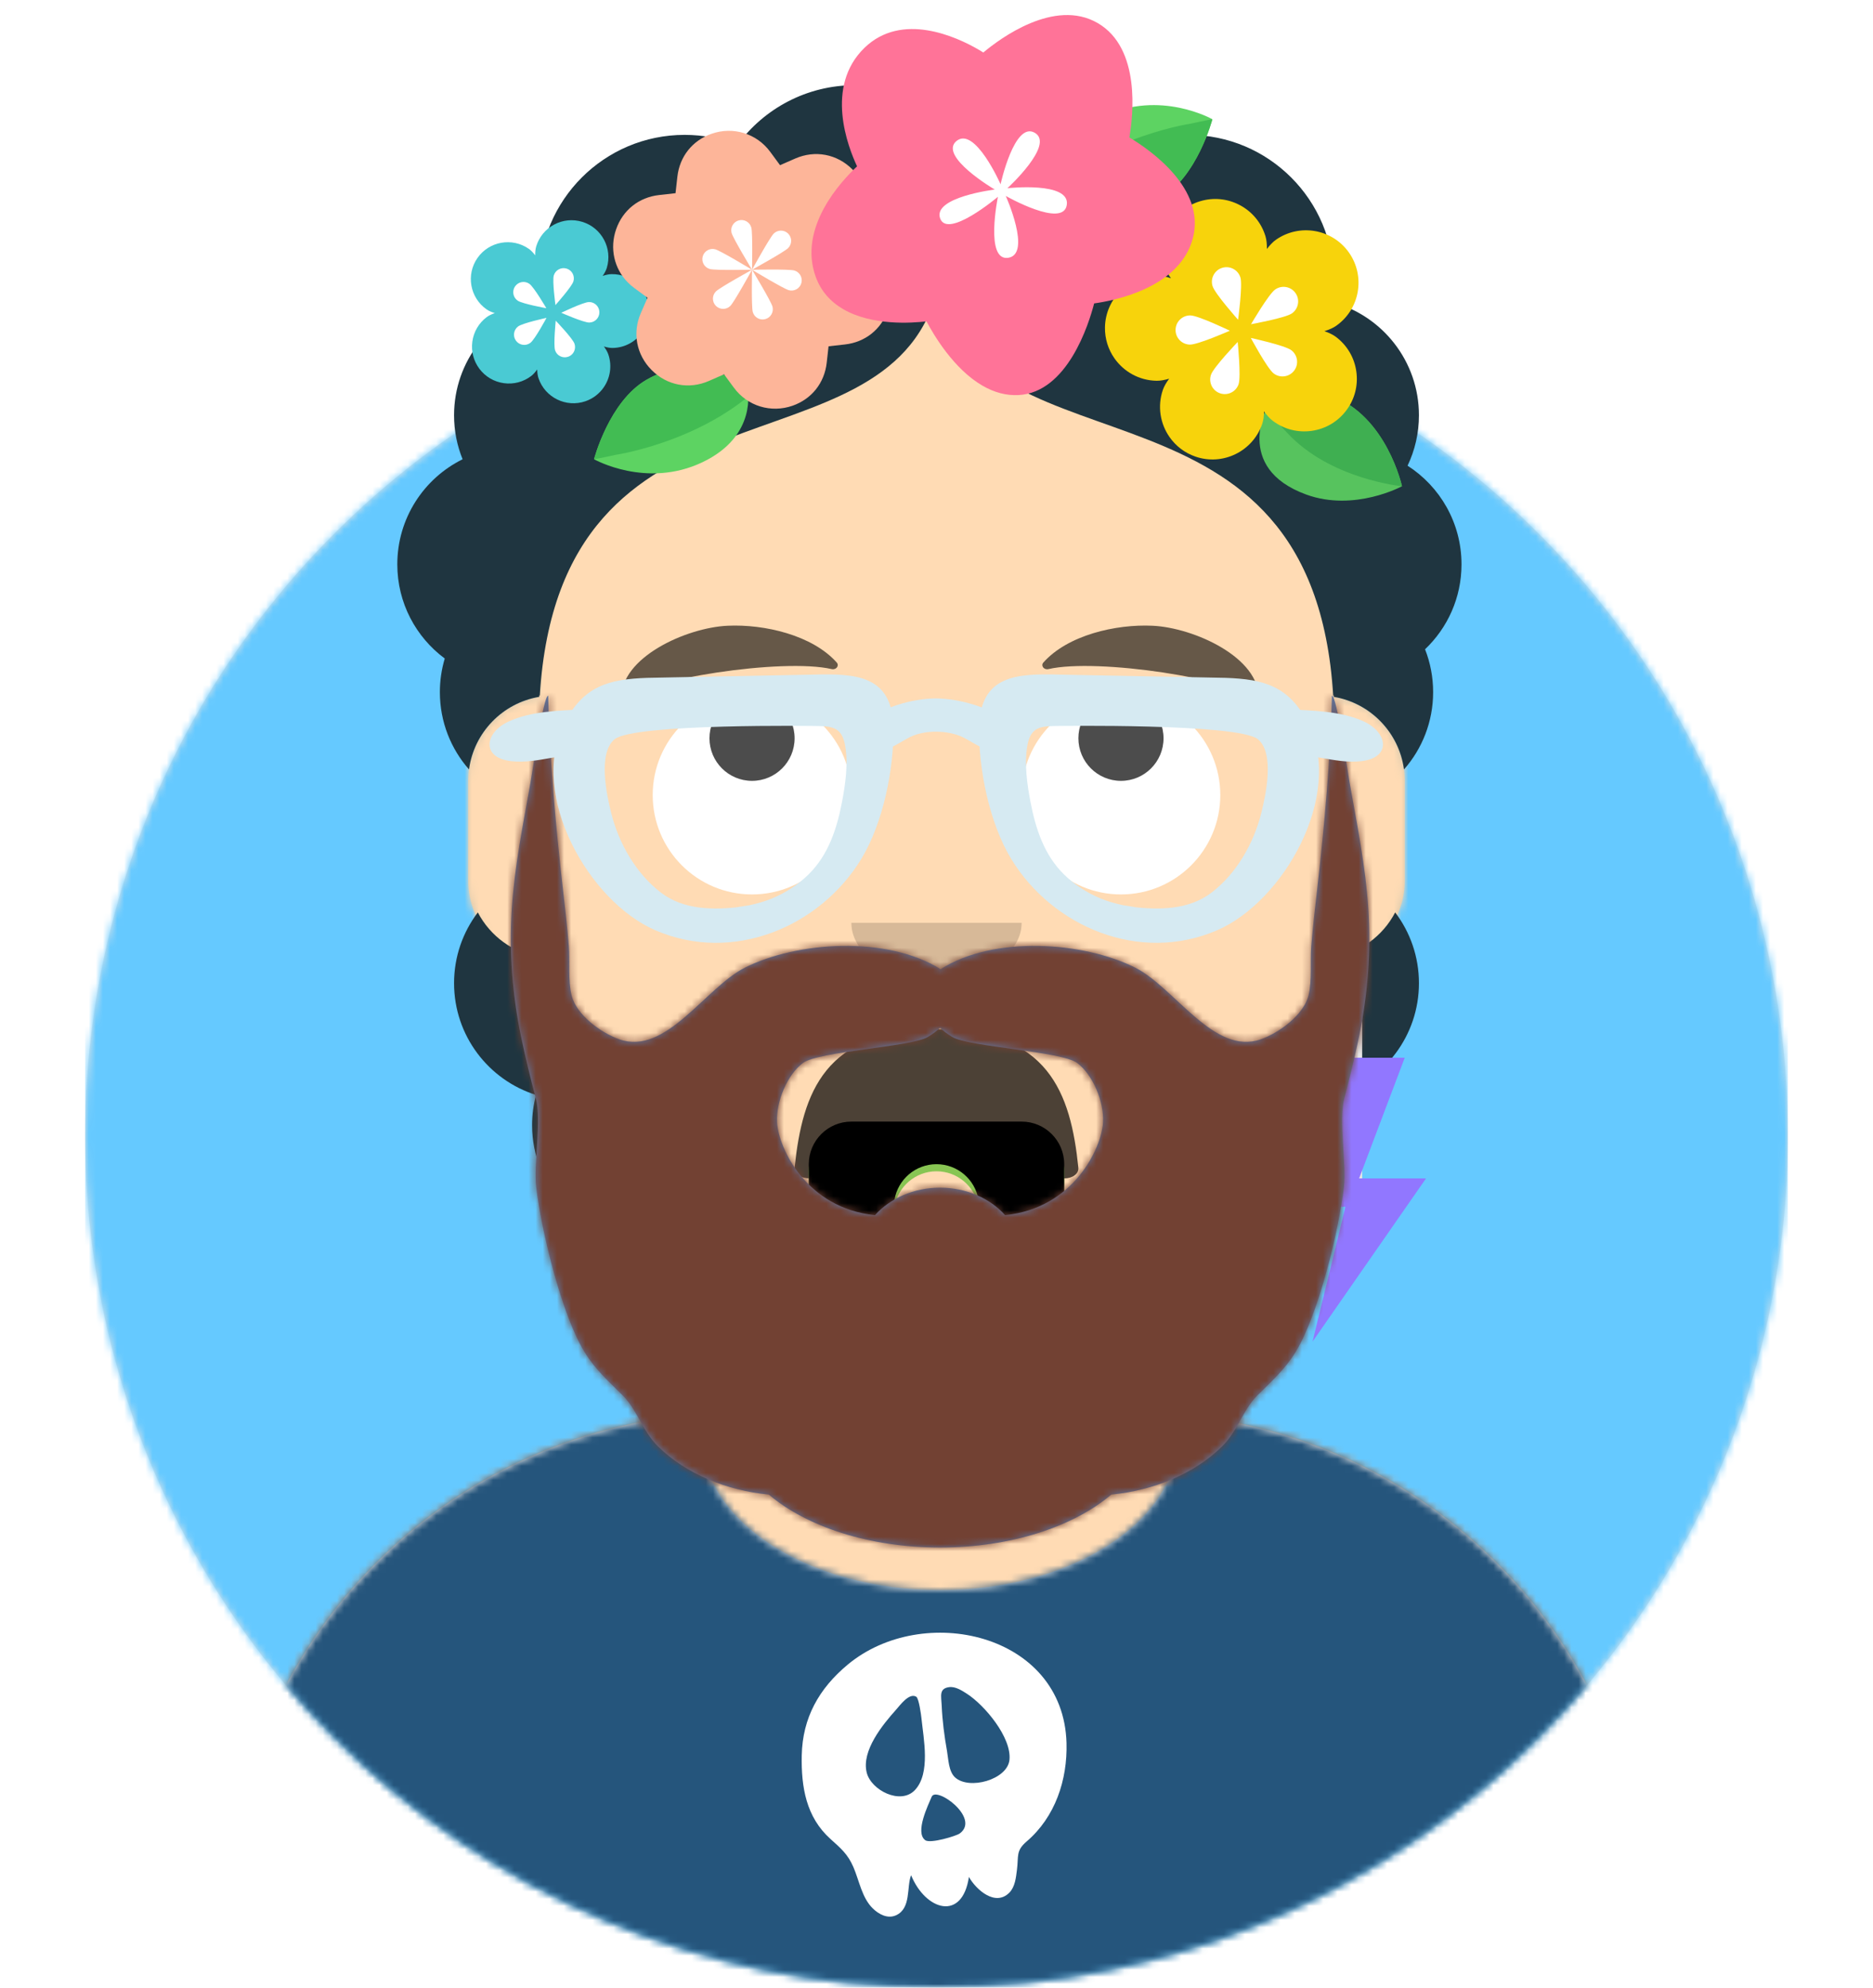
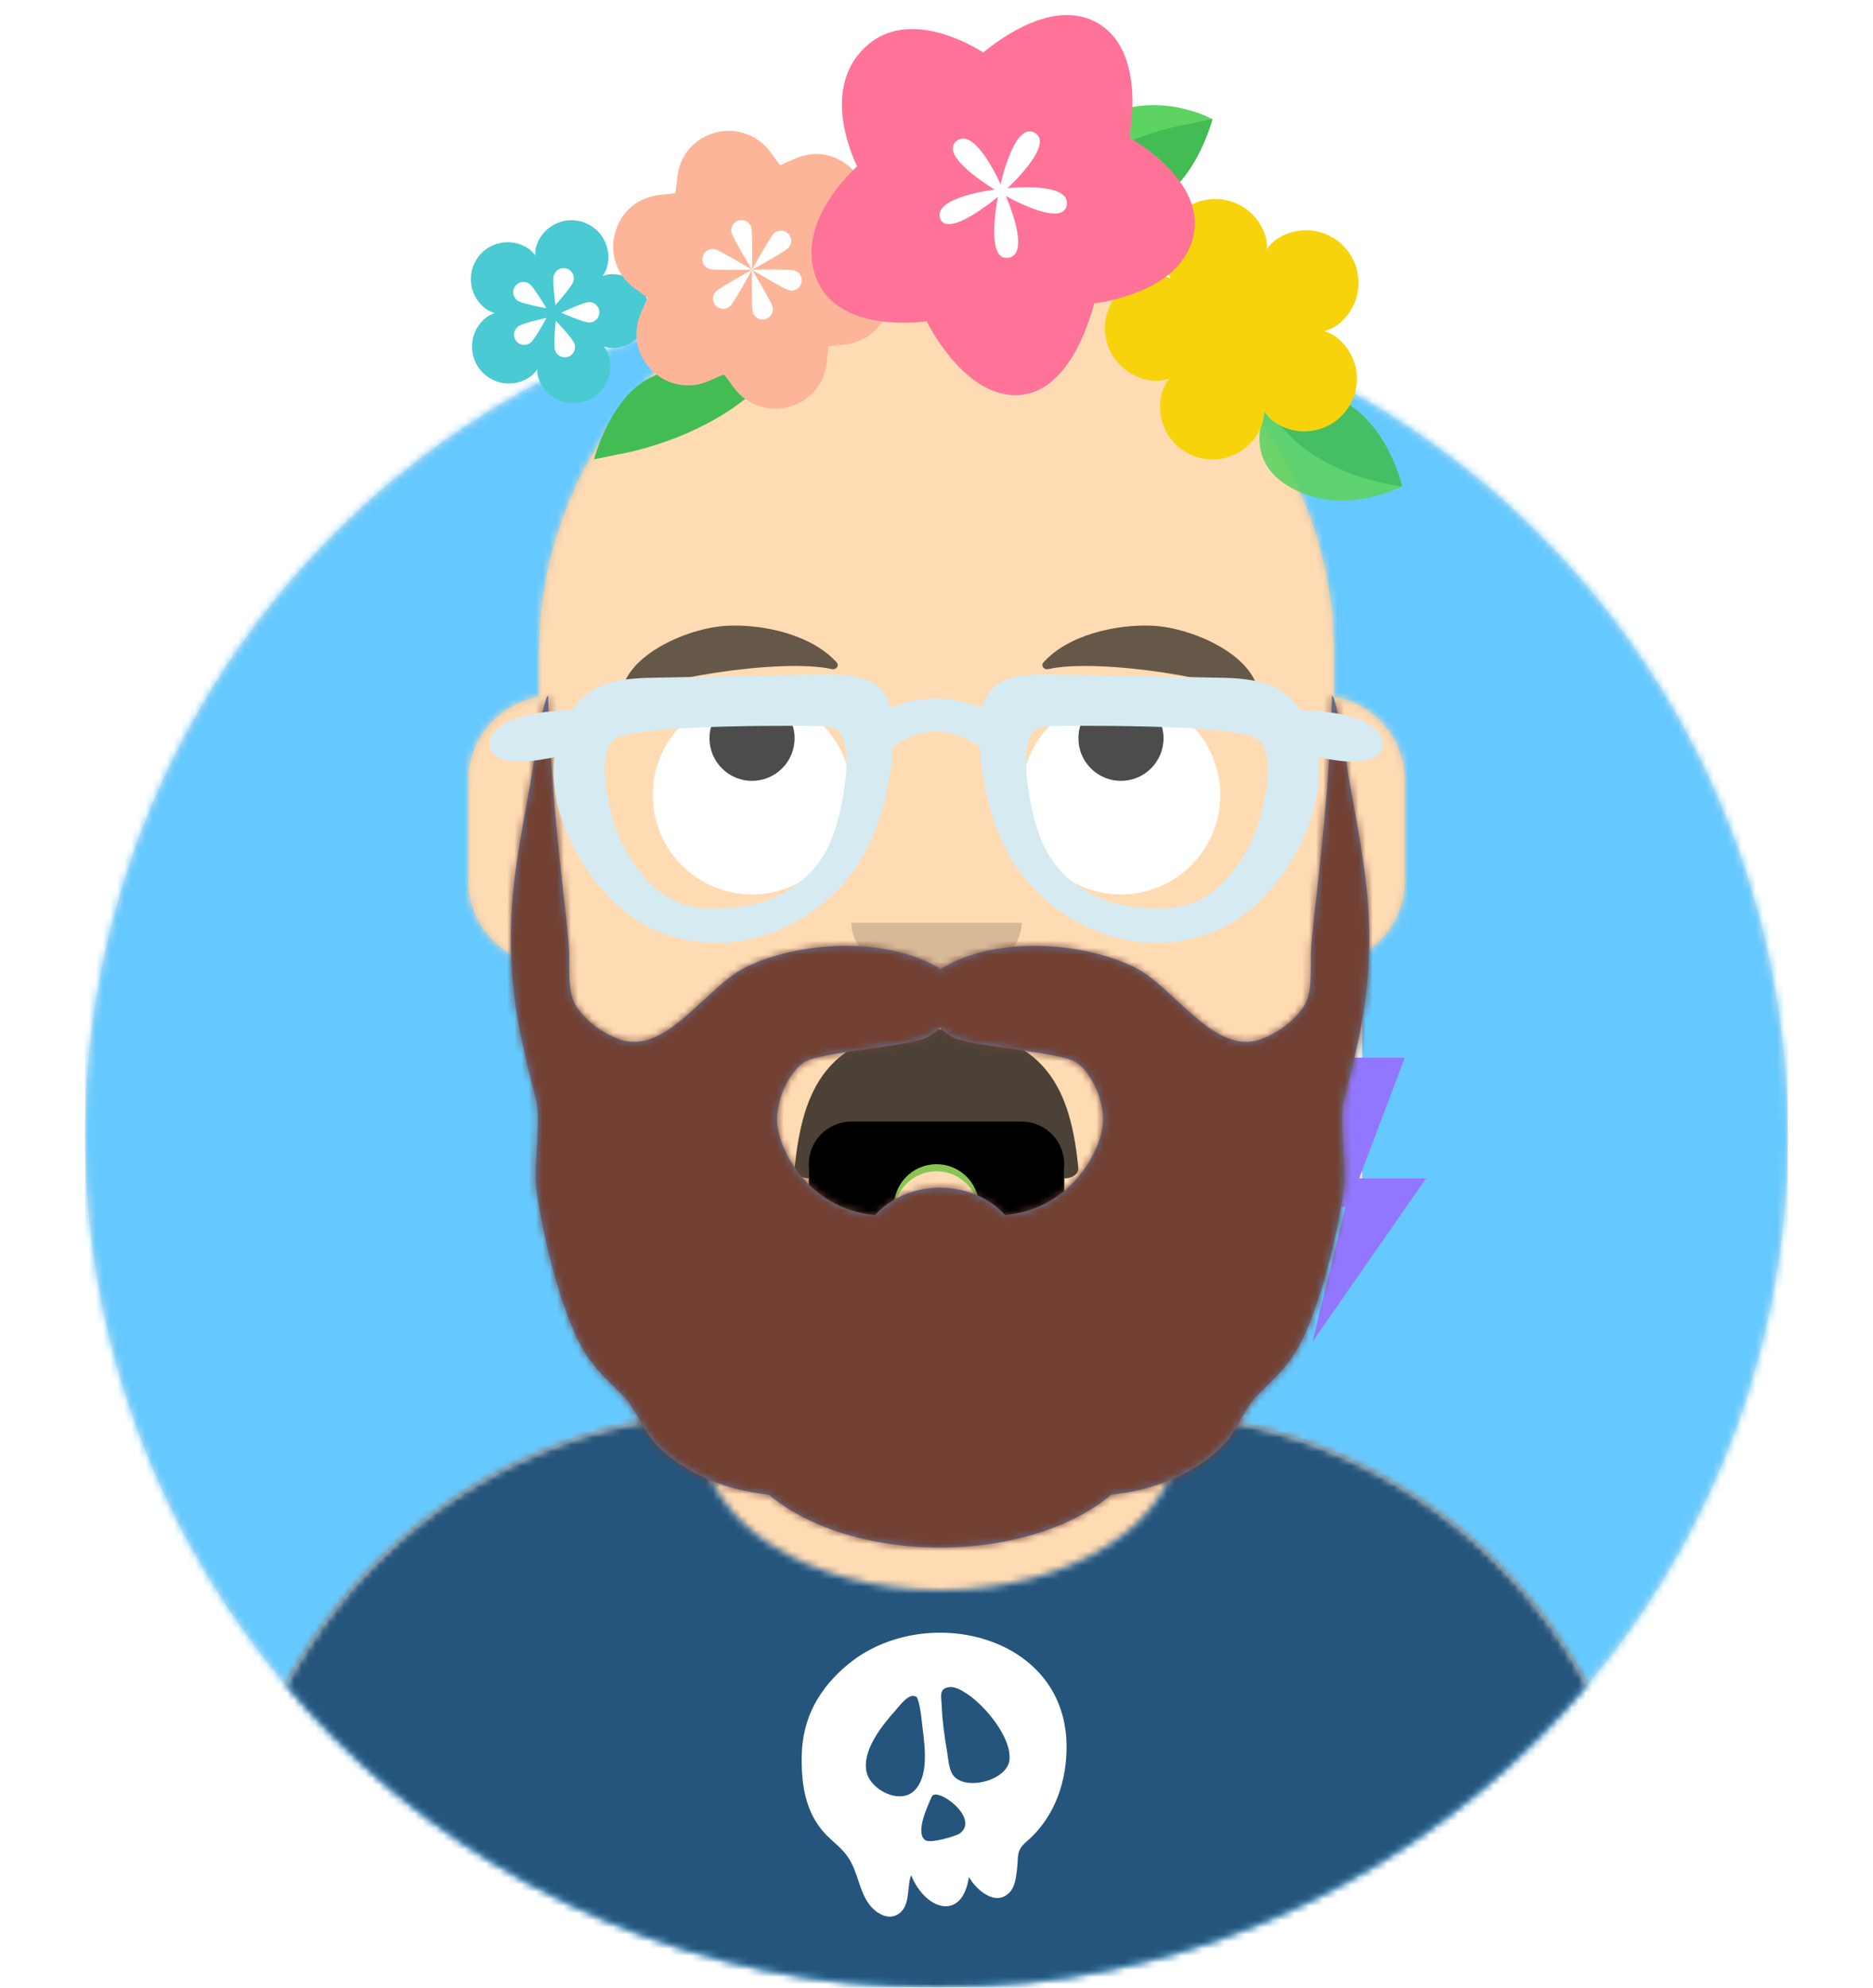
<svg xmlns="http://www.w3.org/2000/svg" xmlns:xlink="http://www.w3.org/1999/xlink" width="264px" height="280px" viewBox="0 0 264 280" version="1.1">
  <desc>Created with getavataaars.com</desc>
  <defs>
    <circle id="react-path-1" cx="120" cy="120" r="120" />
    <path d="M12,160 C12,226.274 65.726,280 132,280 C198.274,280 252,226.274 252,160 L264,160 L264,-1.42108547e-14 L-3.19744231e-14,-1.42108547e-14 L-3.19744231e-14,160 L12,160 Z" id="react-path-2" />
    <path d="M124,144.611 L124,163 L128,163 L128,163 C167.765,163 200,195.235 200,235 L200,244 L0,244 L0,235 C-4.86974701e-15,195.235 32.235,163 72,163 L72,163 L76,163 L76,144.611 C58.763,136.422 46.372,119.687 44.305,99.881 C38.48,99.058 34,94.052 34,88 L34,74 C34,68.054 38.325,63.118 44,62.166 L44,56 L44,56 C44,25.072 69.072,5.68137151e-15 100,0 L100,0 L100,0 C130.928,-5.68137151e-15 156,25.072 156,56 L156,62.166 C161.675,63.118 166,68.054 166,74 L166,88 C166,94.052 161.52,99.058 155.695,99.881 C153.628,119.687 141.237,136.422 124,144.611 Z" id="react-path-3" />
  </defs>
  <g id="Avataaar" stroke="none" stroke-width="1" fill="none" fill-rule="evenodd">
    <g transform="translate(-825, -1100)" id="Avataaar/Circle">
      <g transform="translate(825, 1100)">
        <g id="Circle" stroke-width="1" fill-rule="evenodd" transform="translate(12, 40)">
          <mask id="react-mask-4" fill="white">
            <use xlink:href="#react-path-1" />
          </mask>
          <use id="Circle-Background" fill="#E6E6E6" xlink:href="#react-path-1" />
          <g id="Color/Palette/Blue-01" mask="url(#react-mask-4)" fill="#65C9FF">
            <rect id="🖍Color" x="0" y="0" width="240" height="240" />
          </g>
        </g>
        <mask id="react-mask-5" fill="white">
          <use xlink:href="#react-path-2" />
        </mask>
        <g id="Mask" />
        <g id="Avataaar" stroke-width="1" fill-rule="evenodd" mask="url(#react-mask-5)">
          <g id="Body" transform="translate(32, 36)">
            <mask id="react-mask-6" fill="white">
              <use xlink:href="#react-path-3" />
            </mask>
            <use fill="#D0C6AC" xlink:href="#react-path-3" />
            <g id="Skin/👶🏽-03-Brown" mask="url(#react-mask-6)" fill="#FFDBB4">
              <g transform="translate(0, 0)" id="Color">
                <rect x="0" y="0" width="264" height="280" />
              </g>
            </g>
            <path d="M156,79 L156,102 C156,132.928 130.928,158 100,158 C69.072,158 44,132.928 44,102 L44,79 L44,94 C44,124.928 69.072,150 100,150 C130.928,150 156,124.928 156,94 L156,79 Z" id="Neck-Shadow" fill-opacity="0.1" fill="#000000" mask="url(#react-mask-6)" />
          </g>
          <g id="Clothing/Graphic-Shirt" transform="translate(0, 170)">
            <defs>
              <path d="M165.624,29.268 C202.76,32.137 232,63.18 232,101.052 L232,110 L32,110 L32,101.052 C32,62.835 61.775,31.572 99.393,29.197 C99.134,30.274 99,31.377 99,32.5 C99,44.374 113.998,54 132.5,54 C151.002,54 166,44.374 166,32.5 C166,31.402 165.872,30.322 165.624,29.268 Z" id="react-path-125" />
            </defs>
            <mask id="react-mask-126" fill="white">
              <use xlink:href="#react-path-125" />
            </mask>
            <use id="Clothes" fill="#E6E6E6" fill-rule="evenodd" xlink:href="#react-path-125" />
            <g id="Color/Palette/Gray-01" mask="url(#react-mask-126)" fill-rule="evenodd" fill="#25557C">
              <rect id="🖍Color" x="0" y="0" width="264" height="110" />
            </g>
            <g id="Clothing/Graphic/Skull" mask="url(#react-mask-126)" fill-rule="evenodd" fill="#FFFFFF">
              <g transform="translate(77, 58)" id="Fill-49">
                <path d="M65.282,19.929 C64.984,22.706 59.589,24.203 57.61,22.377 C56.698,21.535 56.683,19.803 56.482,18.675 C56.101,16.542 55.826,14.417 55.731,12.252 C55.673,10.927 55.325,9.867 56.775,9.67 C57.658,9.551 58.568,10.138 59.29,10.603 C61.737,12.176 65.62,16.741 65.282,19.929 M52.881,14.076 C53.166,16.901 54.201,21.815 51.946,24.181 C49.93,26.296 45.786,24.199 45.163,21.708 C44.39,18.619 47.438,14.927 49.308,12.839 C49.882,12.197 51.152,10.426 52.144,11.019 C52.526,11.246 52.837,13.63 52.881,14.076 M54.321,25.106 C54.968,23.583 61.234,28.125 58.274,30.285 C57.792,30.638 54.115,31.751 53.41,31.227 C51.925,30.124 53.841,26.263 54.321,25.106 M73.325,17.527 C72.882,2.051 53.065,-2.313 42.476,6.504 C38.427,9.876 36.113,14.004 36.007,19.283 C35.917,23.754 36.626,27.972 40.041,31.047 C41.522,32.38 42.5,33.196 43.286,35.017 C44.11,36.923 44.485,39.352 46.028,40.85 C46.879,41.675 48.118,42.342 49.294,41.809 C51.456,40.83 50.764,37.832 51.419,36.161 C53.456,41.129 58.63,42.714 59.569,36.41 C60.6,38.229 63.295,40.61 65.268,38.62 C66.081,37.8 66.203,36.471 66.341,35.393 C66.586,33.481 66.16,32.729 67.696,31.418 C71.735,27.968 73.469,22.746 73.325,17.527" />
              </g>
            </g>
          </g>
          <g id="Face" transform="translate(76, 82)" fill="#000000">
            <g id="Mouth/Vomit" transform="translate(2, 52)">
              <defs>
                <path d="M34.008,12.602 C35.128,23.093 38.235,31.994 53.996,32 C69.758,32.006 72.917,23.042 73.994,12.505 C74.081,11.657 73.174,11 72.037,11 C65.351,11 62.67,12.495 53.989,12.5 C45.309,12.505 40.757,11 36.092,11 C34.949,11 33.896,11.552 34.008,12.602 Z" id="react-path-127" />
                <path d="M59.917,36 L60,36 C60,39.314 62.686,42 66,42 C69.314,42 72,39.314 72,36 L72,35 L72,31 C72,27.686 69.314,25 66,25 L66,25 L42,25 L42,25 C38.686,25 36,27.686 36,31 L36,31 L36,35 L36,38 C36,41.314 38.686,44 42,44 C45.314,44 48,41.314 48,38 L48,36 L48.083,36 C48.559,33.162 51.027,31 54,31 C56.973,31 59.441,33.162 59.917,36 Z" id="react-path-128" />
                <filter x="-1.4%" y="-2.6%" width="102.8%" height="105.3%" filterUnits="objectBoundingBox" id="react-filter-130">
                  <feOffset dx="0" dy="-1" in="SourceAlpha" result="shadowOffsetInner1" />
                  <feComposite in="shadowOffsetInner1" in2="SourceAlpha" operator="arithmetic" k2="-1" k3="1" result="shadowInnerInner1" />
                  <feColorMatrix values="0 0 0 0 0   0 0 0 0 0   0 0 0 0 0  0 0 0 0.1 0" type="matrix" in="shadowInnerInner1" />
                </filter>
              </defs>
              <mask id="react-mask-129" fill="white">
                <use xlink:href="#react-path-127" transform="translate(54, 21.5) scale(1, -1) translate(-54, -21.5) " />
              </mask>
              <use id="Mouth" fill-opacity="0.7" fill="#000000" fill-rule="evenodd" transform="translate(54, 21.5) scale(1, -1) translate(-54, -21.5) " xlink:href="#react-path-127" />
              <rect id="Teeth" fill="#FFFFFF" fill-rule="evenodd" mask="url(#react-mask-129)" x="39" y="0" width="31" height="16" rx="5" />
              <g id="Vomit-Stuff">
                <use fill="#88C553" fill-rule="evenodd" xlink:href="#react-path-128" />
                <use fill="black" fill-opacity="1" filter="url(#react-filter-130)" xlink:href="#react-path-128" />
              </g>
            </g>
            <g id="Nose/Default" transform="translate(28, 40)" fill-opacity="0.16">
              <path d="M16,8 C16,12.418 21.373,16 28,16 L28,16 C34.627,16 40,12.418 40,8" id="Nose" />
            </g>
            <g id="Eyes/Eye-Roll-🙄" transform="translate(0, 8)">
              <circle id="Eyeball" fill="#FFFFFF" cx="30" cy="22" r="14" />
              <circle id="The-white-stuff" fill="#FFFFFF" cx="82" cy="22" r="14" />
              <circle id="Eye" fill-opacity="0.7" fill="#000000" cx="30" cy="14" r="6" />
              <circle id="Eye" fill-opacity="0.7" fill="#000000" cx="82" cy="14" r="6" />
            </g>
            <g id="Eyebrow/Natural/Default-Natural" fill-opacity="0.6">
              <path d="M26.039,6.21 C20.278,6.983 11.293,12.005 12.044,17.818 C12.069,18.008 12.357,18.067 12.481,17.908 C14.967,14.72 34.193,10.037 41.194,11.015 C41.835,11.104 42.258,10.443 41.821,10.03 C38.077,6.495 31.2,5.512 26.039,6.21" id="Eyebrow" transform="translate(27, 12) rotate(5) translate(-27, -12) " />
              <path d="M85.039,6.21 C79.278,6.983 70.293,12.005 71.044,17.818 C71.069,18.008 71.357,18.067 71.481,17.908 C73.967,14.72 93.193,10.037 100.194,11.015 C100.835,11.104 101.258,10.443 100.821,10.03 C97.077,6.495 90.2,5.512 85.039,6.21" id="Eyebrow" transform="translate(86, 12) scale(-1, 1) rotate(5) translate(-86, -12) " />
            </g>
          </g>
          <g id="Top" stroke-width="1" fill-rule="evenodd">
            <defs>
              <rect id="react-path-140" x="0" y="0" width="264" height="280" />
              <filter x="-3.8%" y="-6.7%" width="107.7%" height="126.7%" filterUnits="objectBoundingBox" id="react-filter-135">
                <feOffset dx="0" dy="2" in="SourceAlpha" result="shadowOffsetOuter1" />
                <feColorMatrix values="0 0 0 0 0   0 0 0 0 0   0 0 0 0 0  0 0 0 0.2 0" type="matrix" in="shadowOffsetOuter1" result="shadowMatrixOuter1" />
                <feMerge>
                  <feMergeNode in="shadowMatrixOuter1" />
                  <feMergeNode in="SourceGraphic" />
                </feMerge>
              </filter>
              <filter x="-6.7%" y="-3.4%" width="113.3%" height="113.8%" filterUnits="objectBoundingBox" id="react-filter-136">
                <feOffset dx="0" dy="2" in="SourceAlpha" result="shadowOffsetOuter1" />
                <feColorMatrix values="0 0 0 0 0   0 0 0 0 0   0 0 0 0 0  0 0 0 0.2 0" type="matrix" in="shadowOffsetOuter1" result="shadowMatrixOuter1" />
                <feMerge>
                  <feMergeNode in="shadowMatrixOuter1" />
                  <feMergeNode in="SourceGraphic" />
                </feMerge>
              </filter>
              <filter x="-6.7%" y="-3.4%" width="113.3%" height="113.8%" filterUnits="objectBoundingBox" id="react-filter-137">
                <feOffset dx="0" dy="2" in="SourceAlpha" result="shadowOffsetOuter1" />
                <feColorMatrix values="0 0 0 0 0   0 0 0 0 0   0 0 0 0 0  0 0 0 0.2 0" type="matrix" in="shadowOffsetOuter1" result="shadowMatrixOuter1" />
                <feMerge>
                  <feMergeNode in="shadowMatrixOuter1" />
                  <feMergeNode in="SourceGraphic" />
                </feMerge>
              </filter>
              <filter x="-3.8%" y="-3.8%" width="107.7%" height="115.4%" filterUnits="objectBoundingBox" id="react-filter-131">
                <feOffset dx="0" dy="2" in="SourceAlpha" result="shadowOffsetOuter1" />
                <feColorMatrix values="0 0 0 0 0   0 0 0 0 0   0 0 0 0 0  0 0 0 0.2 0" type="matrix" in="shadowOffsetOuter1" result="shadowMatrixOuter1" />
                <feMerge>
                  <feMergeNode in="shadowMatrixOuter1" />
                  <feMergeNode in="SourceGraphic" />
                </feMerge>
              </filter>
              <filter x="-2.5%" y="-2.5%" width="105.0%" height="110.0%" filterUnits="objectBoundingBox" id="react-filter-132">
                <feOffset dx="0" dy="2" in="SourceAlpha" result="shadowOffsetOuter1" />
                <feColorMatrix values="0 0 0 0 0   0 0 0 0 0   0 0 0 0 0  0 0 0 0.2 0" type="matrix" in="shadowOffsetOuter1" result="shadowMatrixOuter1" />
                <feMerge>
                  <feMergeNode in="shadowMatrixOuter1" />
                  <feMergeNode in="SourceGraphic" />
                </feMerge>
              </filter>
              <filter x="-2.7%" y="-2.7%" width="105.4%" height="110.8%" filterUnits="objectBoundingBox" id="react-filter-133">
                <feOffset dx="0" dy="2" in="SourceAlpha" result="shadowOffsetOuter1" />
                <feColorMatrix values="0 0 0 0 0   0 0 0 0 0   0 0 0 0 0  0 0 0 0.2 0" type="matrix" in="shadowOffsetOuter1" result="shadowMatrixOuter1" />
                <feMerge>
                  <feMergeNode in="shadowMatrixOuter1" />
                  <feMergeNode in="SourceGraphic" />
                </feMerge>
              </filter>
              <filter x="-1.8%" y="-1.9%" width="103.6%" height="107.4%" filterUnits="objectBoundingBox" id="react-filter-134">
                <feOffset dx="0" dy="2" in="SourceAlpha" result="shadowOffsetOuter1" />
                <feColorMatrix values="0 0 0 0 0   0 0 0 0 0   0 0 0 0 0  0 0 0 0.2 0" type="matrix" in="shadowOffsetOuter1" result="shadowMatrixOuter1" />
                <feMerge>
                  <feMergeNode in="shadowMatrixOuter1" />
                  <feMergeNode in="SourceGraphic" />
                </feMerge>
              </filter>
              <path d="M65.18,77.737 C67.363,76.105 80.407,75.479 82.758,74.089 C83.492,73.655 84.061,73.216 84.5,72.78 C84.939,73.216 85.509,73.655 86.242,74.089 C88.593,75.479 101.637,76.105 103.82,77.737 C106.03,79.391 107.644,83.185 107.467,86.151 C107.255,89.71 103.361,98.203 93.672,99.181 C91.558,96.828 88.237,95.31 84.5,95.31 C80.763,95.31 77.442,96.828 75.328,99.181 C65.639,98.203 61.745,89.71 61.533,86.151 C61.357,83.185 62.97,79.391 65.18,77.737 M103.142,94.906 C103.143,94.906 103.145,94.905 103.146,94.905 C103.144,94.905 103.143,94.906 103.142,94.906 M65.845,94.901 C65.849,94.903 65.857,94.906 65.862,94.908 C65.857,94.906 65.851,94.903 65.845,94.901 M144.863,55.985 C144.474,50.03 143.278,44.152 142.234,38.286 C141.953,36.707 140.424,26 139.735,26 C139.502,35.109 138.702,44.08 137.67,53.139 C137.361,55.848 137.038,58.556 136.825,61.274 C136.654,63.47 136.96,66.122 136.428,68.246 C135.749,70.952 132.348,73.478 129.703,74.411 C123.103,76.737 117.598,67.108 111.961,64.291 C104.643,60.635 92.064,59.764 84.582,64.53 C76.936,59.764 64.357,60.635 57.039,64.291 C51.402,67.108 45.897,76.737 39.297,74.411 C36.652,73.478 33.25,70.952 32.572,68.246 C32.04,66.122 32.346,63.47 32.175,61.274 C31.962,58.556 31.639,55.848 31.33,53.139 C30.298,44.08 29.497,35.109 29.265,26 C28.576,26 27.047,36.707 26.766,38.286 C25.722,44.152 24.526,50.03 24.138,55.985 C23.739,62.105 24.215,68.167 25.47,74.163 C26.069,77.028 26.769,79.876 27.519,82.704 C28.353,85.847 27.199,91.966 27.572,95.192 C28.279,101.296 31.154,113.2 34.383,118.451 C35.944,120.989 37.773,122.574 39.816,124.619 C41.783,126.588 42.604,129.64 44.726,131.737 C48.682,135.645 54.446,137.971 60.366,138.543 C65.677,143.05 74.506,146 84.5,146 C94.495,146 103.323,143.05 108.635,138.543 C114.554,137.971 120.318,135.645 124.274,131.737 C126.396,129.64 127.217,126.588 129.184,124.619 C131.226,122.574 133.056,120.989 134.617,118.451 C137.846,113.2 140.721,101.296 141.428,95.192 C141.801,91.966 140.647,85.847 141.481,82.704 C142.232,79.876 142.931,77.028 143.531,74.163 C144.785,68.167 145.261,62.105 144.863,55.985 Z" id="react-path-139" />
            </defs>
            <mask id="react-mask-138" fill="white">
              <use xlink:href="#react-path-140" />
            </mask>
            <g id="Mask" />
            <g id="Top/Long-Hair/Frida" mask="url(#react-mask-138)">
              <g transform="translate(-1, 0)">
                <g id="Cabello" stroke-width="1" fill-rule="evenodd" transform="translate(57, 12)">
-                   <path d="M132,85.937 L132,86.166 C137.155,87.031 141.196,91.183 141.893,96.393 C144.45,93.487 146,89.675 146,85.5 C146,83.37 145.596,81.334 144.862,79.465 C148.027,76.459 150,72.21 150,67.5 C150,61.664 146.97,56.536 142.398,53.602 C143.425,51.451 144,49.043 144,46.5 C144,38.865 138.815,32.442 131.773,30.559 C131.923,29.561 132,28.539 132,27.5 C132,16.178 122.822,7 111.5,7 C108.871,7 106.357,7.495 104.047,8.397 C100.317,3.306 94.295,0 87.5,0 C83.238,0 79.279,1.301 76,3.527 C72.721,1.301 68.762,0 64.5,0 C57.705,0 51.683,3.306 47.953,8.397 C45.643,7.495 43.129,7 40.5,7 C29.178,7 20,16.178 20,27.5 C20,28.539 20.077,29.561 20.227,30.559 C13.185,32.442 8,38.865 8,46.5 C8,48.692 8.427,50.784 9.203,52.697 C3.75,55.39 0,61.007 0,67.5 C0,72.938 2.631,77.761 6.689,80.767 C6.241,82.267 6,83.855 6,85.5 C6,89.675 7.55,93.487 10.107,96.393 C10.804,91.183 14.845,87.031 20,86.166 L20,85.937 C20.028,85.958 20.055,85.979 20.083,86 C22.986,38.853 68.553,55.742 76,29.336 C83.447,55.742 129.014,38.853 131.917,86 C131.945,85.979 131.972,85.958 132,85.937 Z M52,168.611 L52,172.812 C51.185,172.936 50.35,173 49.5,173 C42.679,173 36.825,168.861 34.312,162.958 C25.754,162.349 19,155.213 19,146.5 C19,145.029 19.192,143.603 19.554,142.246 C12.858,140.144 8,133.889 8,126.5 C8,122.756 9.247,119.302 11.349,116.533 C13.087,119.871 16.347,122.289 20.209,122.867 C21.952,143.115 34.469,160.283 52,168.611 Z M100,168.611 L100,172.812 C100.815,172.936 101.65,173 102.5,173 C109.321,173 115.175,168.861 117.688,162.958 C126.246,162.349 133,155.213 133,146.5 C133,145.029 132.808,143.603 132.446,142.246 C139.142,140.144 144,133.889 144,126.5 C144,122.756 142.753,119.302 140.651,116.533 C138.913,119.871 135.653,122.289 131.791,122.867 C130.048,143.115 117.531,160.283 100,168.611 Z" fill="#1F3540" />
-                 </g>
+                   </g>
                <g id="Ornamentos" stroke-width="1" fill-rule="evenodd" transform="translate(67, 0)">
                  <g id="hoja" filter="url(#react-filter-135)" opacity="0.9" transform="translate(120, 64.5) scale(1, -1) rotate(-20) translate(-120, -64.5) translate(107, 57)" fill-rule="nonzero">
                    <path d="M3.611,10 C3.611,10 1.95,0 13,0 C20.222,0 25.278,5.714 25.278,5.714 C25.278,5.714 19.861,14.286 11.556,14.286 C5.056,14.286 3.611,10 3.611,10 Z" id="leaf" fill="#5DD362" />
                    <path d="M25.278,5.714 C25.278,5.714 19.861,14.286 11.556,14.286 C7.222,14.286 5.128,12.357 4.189,11.071 C2.094,12.857 1.372,14.5 1.372,14.571 C1.3,14.857 1.011,15 0.722,15 C0.65,15 0.506,15 0.433,14.929 C0.072,14.786 -0.072,14.357 0.072,14 C0.144,13.786 1.95,9.857 7.439,7.286 C15.383,3.143 25.278,5.714 25.278,5.714 Z" id="leaf" fill="#42BC53" />
                  </g>
                  <g id="hoja" filter="url(#react-filter-136)" transform="translate(93.307, 21.745) scale(-1, -1) rotate(-120) translate(-93.307, -21.745) translate(85.807, 7.245)">
                    <path d="M15,12 C15,5.9 9,0 9,0 C9,0 1.7,4.3 1,13 C0.3,21.7 6.8,23.7 6.8,23.7 C6.8,23.7 15,20.8 15,12 Z" id="leaf" fill="#5DD362" />
                    <path d="M8,29 C8.1,29 8.2,29 8.3,28.9 C8.8,28.7 9.1,28.1 8.9,27.6 C8.4,26.1 8,24.7 7.8,23.2 C10,22.2 15,18.9 15,12 C15,5.9 9,0 9,0 C9,0 8.6,1.1 8,3 C8,3 8,3 8,3 C7.8,3.5 2.8,16.6 7.1,28.3 C7.2,28.7 7.6,29 8,29 Z" id="leaf" fill="#42BC53" />
                  </g>
                  <g id="hoja" filter="url(#react-filter-137)" transform="translate(29.307, 59.745) rotate(-120) translate(-29.307, -59.745) translate(21.807, 45.245)">
-                     <path d="M15,12 C15,5.9 9,0 9,0 C9,0 1.7,4.3 1,13 C0.3,21.7 6.8,23.7 6.8,23.7 C6.8,23.7 15,20.8 15,12 Z" id="leaf" fill="#5DD362" />
                    <path d="M8,29 C8.1,29 8.2,29 8.3,28.9 C8.8,28.7 9.1,28.1 8.9,27.6 C8.4,26.1 8,24.7 7.8,23.2 C10,22.2 15,18.9 15,12 C15,5.9 9,0 9,0 C9,0 8.6,1.1 8,3 C8,3 8,3 8,3 C7.8,3.5 2.8,16.6 7.1,28.3 C7.2,28.7 7.6,29 8,29 Z" id="leaf" fill="#42BC53" />
                  </g>
                  <g id="Flor" filter="url(#react-filter-131)" transform="translate(13, 42) scale(-1, 1) translate(-13, -42) translate(0, 29)">
                    <path d="M24.424,20.956 C25.26,19.847 25.614,18.478 25.421,17.103 C25.228,15.727 24.51,14.509 23.402,13.674 C23.102,13.448 22.708,13.263 22.26,13.106 C22.713,12.965 23.114,12.793 23.42,12.579 C25.769,10.934 26.342,7.685 24.697,5.336 C23.053,2.988 19.804,2.415 17.455,4.059 C17.149,4.274 16.851,4.592 16.562,4.97 C16.568,4.495 16.529,4.061 16.419,3.703 C16.013,2.375 15.114,1.284 13.887,0.632 C12.661,-0.02 11.254,-0.155 9.926,0.251 C7.184,1.089 5.635,4.002 6.473,6.744 C6.582,7.1 6.787,7.479 7.055,7.868 C6.607,7.717 6.186,7.625 5.814,7.618 C2.947,7.568 0.574,9.86 0.523,12.727 C0.504,13.865 0.853,14.926 1.461,15.794 C2.384,17.111 3.904,17.987 5.632,18.017 C6.005,18.023 6.428,17.946 6.881,17.811 C6.599,18.19 6.382,18.562 6.261,18.914 C5.698,20.549 6,22.276 6.923,23.594 C7.531,24.462 8.408,25.153 9.484,25.524 C12.195,26.457 15.16,25.01 16.093,22.299 C16.215,21.947 16.272,21.52 16.284,21.047 C16.557,21.433 16.844,21.755 17.141,21.979 C18.251,22.815 19.619,23.169 20.994,22.976 C22.371,22.783 23.589,22.065 24.424,20.956 Z" fill="#4ACAD3" fill-rule="nonzero" />
                    <path d="M11.178,8.64 C10.945,7.877 11.374,7.069 12.137,6.836 C12.9,6.603 13.708,7.032 13.941,7.795 C14.174,8.558 13.709,11.977 13.709,11.977 C13.709,11.977 11.411,9.403 11.178,8.64 Z M8.936,14.437 C8.138,14.423 7.502,13.766 7.517,12.968 C7.531,12.17 8.188,11.535 8.986,11.549 C9.784,11.563 12.891,13.062 12.891,13.062 C12.891,13.062 9.733,14.451 8.936,14.437 Z M14.993,12.419 C14.993,12.419 16.731,9.439 17.385,8.981 C18.039,8.523 18.939,8.682 19.397,9.336 C19.854,9.989 19.696,10.89 19.042,11.347 C18.388,11.805 14.993,12.419 14.993,12.419 Z M11.92,19.257 C11.166,18.997 10.765,18.175 11.025,17.421 C11.284,16.666 13.671,14.175 13.671,14.175 C13.671,14.175 14.016,17.607 13.757,18.362 C13.497,19.116 12.675,19.517 11.92,19.257 Z M17.24,17.296 C16.602,16.816 14.969,13.777 14.969,13.777 C14.969,13.777 18.341,14.509 18.978,14.989 C19.615,15.469 19.743,16.375 19.262,17.012 C18.782,17.649 17.876,17.777 17.24,17.296 Z" fill="#FFFFFF" />
                  </g>
                  <g id="Flor" filter="url(#react-filter-132)" transform="translate(20, 16)">
                    <path d="M30.526,33.098 L30.784,30.784 L33.098,30.525 C35.945,30.205 38.208,28.408 39.152,25.714 C40.218,22.672 39.217,19.355 36.605,17.433 L34.731,16.053 L35.663,13.919 C36.892,11.113 36.308,8.024 34.142,5.858 C31.976,3.692 28.887,3.108 26.08,4.336 L23.947,5.269 L22.567,3.394 C20.644,0.786 17.327,-0.218 14.284,0.848 C11.592,1.791 9.793,4.055 9.475,6.902 L9.216,9.215 L6.902,9.475 C4.055,9.794 1.791,11.592 0.848,14.285 C-0.09,16.961 0.55,19.846 2.517,21.813 L2.517,21.813 C2.786,22.082 3.08,22.335 3.394,22.566 L5.269,23.946 L4.335,26.08 C3.109,28.887 3.692,31.976 5.858,34.142 C8.024,36.308 11.113,36.891 13.92,35.665 L16.054,34.731 L17.434,36.606 C19.351,39.217 22.674,40.218 25.717,39.153 C28.41,38.208 30.207,35.945 30.526,33.098 Z" fill="#FDB599" fill-rule="nonzero" />
                    <path d="M22.882,25.191 C23.088,25.959 22.632,26.749 21.863,26.955 C21.095,27.16 20.305,26.704 20.1,25.936 C19.894,25.169 20,20 20,20 C20,20 17.508,24.529 16.945,25.091 C16.384,25.653 15.471,25.653 14.909,25.091 C14.347,24.529 14.347,23.616 14.909,23.055 C15.471,22.492 20,20 20,20 C20,20 14.832,20.106 14.064,19.9 C13.295,19.695 12.84,18.905 13.045,18.137 C13.251,17.368 14.041,16.912 14.809,17.118 C15.577,17.324 20,20 20,20 C20,20 17.324,15.577 17.118,14.809 C16.912,14.041 17.368,13.251 18.137,13.045 C18.905,12.84 19.695,13.295 19.9,14.064 C20.106,14.832 20,20 20,20 C20,20 22.492,15.471 23.055,14.909 C23.617,14.347 24.529,14.347 25.091,14.909 C25.653,15.471 25.653,16.383 25.091,16.945 C24.529,17.508 20,20 20,20 C20,20 25.169,19.894 25.936,20.1 C26.704,20.305 27.16,21.095 26.955,21.863 C26.749,22.632 25.959,23.088 25.191,22.882 C24.423,22.676 20,20 20,20 C20,20 22.675,24.422 22.882,25.191 Z" fill="#FFFFFF" />
                  </g>
                  <g id="Flor" filter="url(#react-filter-133)" transform="translate(89, 26)">
                    <path d="M34.758,29.822 C35.947,28.244 36.451,26.296 36.176,24.339 C35.901,22.381 34.88,20.648 33.302,19.459 C32.876,19.138 32.315,18.875 31.677,18.651 C32.322,18.45 32.893,18.206 33.329,17.9 C36.671,15.56 37.487,10.937 35.146,7.594 C32.806,4.252 28.182,3.437 24.84,5.777 C24.404,6.083 23.98,6.535 23.57,7.073 C23.578,6.397 23.522,5.779 23.366,5.27 C22.788,3.38 21.508,1.827 19.763,0.9 C18.018,-0.029 16.015,-0.22 14.125,0.357 C10.223,1.55 8.019,5.695 9.211,9.597 C9.367,10.104 9.658,10.643 10.04,11.196 C9.403,10.981 8.804,10.851 8.273,10.842 C4.194,10.771 0.817,14.031 0.745,18.112 C0.718,19.732 1.214,21.24 2.079,22.475 C3.393,24.351 5.555,25.597 8.015,25.639 C8.545,25.648 9.148,25.538 9.792,25.346 C9.391,25.886 9.082,26.415 8.909,26.916 C8.108,29.243 8.538,31.7 9.852,33.576 C10.717,34.812 11.966,35.795 13.497,36.322 C17.355,37.651 21.574,35.591 22.902,31.734 C23.075,31.232 23.157,30.625 23.173,29.952 C23.562,30.501 23.97,30.959 24.393,31.278 C25.972,32.468 27.919,32.971 29.877,32.696 C31.835,32.422 33.569,31.401 34.758,29.822 Z" fill="#F7D30C" fill-rule="nonzero" />
-                     <path d="M15.908,12.295 C15.576,11.21 16.187,10.06 17.272,9.729 C18.358,9.397 19.507,10.008 19.839,11.093 C20.17,12.179 19.509,17.044 19.509,17.044 C19.509,17.044 16.239,13.381 15.908,12.295 Z M12.716,20.545 C11.581,20.525 10.677,19.59 10.697,18.454 C10.717,17.319 11.653,16.415 12.788,16.435 C13.923,16.455 18.346,18.588 18.346,18.588 C18.346,18.588 13.851,20.565 12.716,20.545 Z M21.336,17.673 C21.336,17.673 23.81,13.432 24.74,12.781 C25.67,12.129 26.952,12.355 27.603,13.285 C28.254,14.215 28.028,15.497 27.098,16.148 C26.168,16.799 21.336,17.673 21.336,17.673 Z M16.963,27.404 C15.89,27.035 15.32,25.865 15.689,24.791 C16.058,23.718 19.454,20.172 19.454,20.172 C19.454,20.172 19.946,25.057 19.577,26.13 C19.207,27.203 18.037,27.774 16.963,27.404 Z M24.533,24.614 C23.626,23.931 21.303,19.606 21.303,19.606 C21.303,19.606 26.1,20.648 27.007,21.331 C27.914,22.014 28.095,23.303 27.412,24.209 C26.729,25.116 25.439,25.297 24.533,24.614 Z" fill="#FFFFFF" />
                  </g>
                  <g id="Flor" filter="url(#react-filter-134)" transform="translate(48, 0)">
                    <path d="M54.138,31.546 C55.963,24.563 48.144,19.132 45.185,17.362 C45.699,14.428 46.857,4.801 40.717,1.246 C34.612,-2.288 26.924,3.45 24.601,5.394 C24.401,5.269 24.166,5.126 23.898,4.971 C20.831,3.196 13.13,-0.381 7.85,4.736 C2.205,10.204 5.537,18.739 6.805,21.434 C4.646,23.445 -1.579,30.026 0.987,37.024 C1.693,38.953 2.998,40.48 4.869,41.562 C8.9,43.896 14.476,43.52 16.592,43.269 C17.585,45.15 20.422,49.981 24.48,52.33 C26.15,53.297 27.855,53.743 29.55,53.655 C36.455,53.297 39.466,43.66 40.22,40.743 C43.081,40.347 52.306,38.544 54.138,31.546 Z" fill="#FF7398" fill-rule="nonzero" />
                    <path d="M27.764,25.603 C27.764,25.603 31.449,33.791 28.118,34.314 C24.784,34.834 26.657,25.722 26.657,25.722 C26.657,25.722 19.546,31.729 18.507,28.75 C17.468,25.771 26.209,24.702 26.209,24.702 C26.209,24.702 18.221,20.01 20.815,17.866 C23.409,15.722 27.031,23.958 27.031,23.958 C27.031,23.958 28.976,15.039 31.851,16.704 C34.727,18.368 27.994,24.515 27.994,24.515 C27.994,24.515 36.871,23.526 36.364,26.867 C35.859,30.209 27.764,25.603 27.764,25.603 Z" fill="#FFFFFF" />
                  </g>
                </g>
                <g id="Arete" stroke-width="1" fill-rule="evenodd" transform="translate(182, 129)">
                  <rect id="Cadenita" fill="#E6E6E6" x="9" y="0" width="2" height="39" rx="1" />
                  <polygon id="Rayo" fill="#9177FF" fill-rule="nonzero" points="20 37 10.57 37 17 20 6 20 0 41 8.636 41 4 60" />
                </g>
                <g id="Facial-Hair/Beard-Majestic" transform="translate(49, 72)">
                  <defs>
                    <path d="M65.18,77.737 C67.363,76.105 80.407,75.479 82.758,74.089 C83.492,73.655 84.061,73.216 84.5,72.78 C84.939,73.216 85.509,73.655 86.242,74.089 C88.593,75.479 101.637,76.105 103.82,77.737 C106.03,79.391 107.644,83.185 107.467,86.151 C107.255,89.71 103.361,98.203 93.672,99.181 C91.558,96.828 88.237,95.31 84.5,95.31 C80.763,95.31 77.442,96.828 75.328,99.181 C65.639,98.203 61.745,89.71 61.533,86.151 C61.357,83.185 62.97,79.391 65.18,77.737 M103.142,94.906 C103.143,94.906 103.145,94.905 103.146,94.905 C103.144,94.905 103.143,94.906 103.142,94.906 M65.845,94.901 C65.849,94.903 65.857,94.906 65.862,94.908 C65.857,94.906 65.851,94.903 65.845,94.901 M144.863,55.985 C144.474,50.03 143.278,44.152 142.234,38.286 C141.953,36.707 140.424,26 139.735,26 C139.502,35.109 138.702,44.08 137.67,53.139 C137.361,55.848 137.038,58.556 136.825,61.274 C136.654,63.47 136.96,66.122 136.428,68.246 C135.749,70.952 132.348,73.478 129.703,74.411 C123.103,76.737 117.598,67.108 111.961,64.291 C104.643,60.635 92.064,59.764 84.582,64.53 C76.936,59.764 64.357,60.635 57.039,64.291 C51.402,67.108 45.897,76.737 39.297,74.411 C36.652,73.478 33.25,70.952 32.572,68.246 C32.04,66.122 32.346,63.47 32.175,61.274 C31.962,58.556 31.639,55.848 31.33,53.139 C30.298,44.08 29.497,35.109 29.265,26 C28.576,26 27.047,36.707 26.766,38.286 C25.722,44.152 24.526,50.03 24.138,55.985 C23.739,62.105 24.215,68.167 25.47,74.163 C26.069,77.028 26.769,79.876 27.519,82.704 C28.353,85.847 27.199,91.966 27.572,95.192 C28.279,101.296 31.154,113.2 34.383,118.451 C35.944,120.989 37.773,122.574 39.816,124.619 C41.783,126.588 42.604,129.64 44.726,131.737 C48.682,135.645 54.446,137.971 60.366,138.543 C65.677,143.05 74.506,146 84.5,146 C94.495,146 103.323,143.05 108.635,138.543 C114.554,137.971 120.318,135.645 124.274,131.737 C126.396,129.64 127.217,126.588 129.184,124.619 C131.226,122.574 133.056,120.989 134.617,118.451 C137.846,113.2 140.721,101.296 141.428,95.192 C141.801,91.966 140.647,85.847 141.481,82.704 C142.232,79.876 142.931,77.028 143.531,74.163 C144.785,68.167 145.261,62.105 144.863,55.985 Z" id="react-path-142" />
                  </defs>
                  <mask id="react-mask-141" fill="white">
                    <use xlink:href="#react-path-142" />
                  </mask>
                  <use id="Glorious-Beard" fill="#5E7AA9" fill-rule="evenodd" xlink:href="#react-path-142" />
                  <g id="Color/Hair/Brown" mask="url(#react-mask-141)" fill="#724133">
                    <g transform="translate(-32, 0)" id="Color">
                      <rect x="0" y="0" width="264" height="244" />
                    </g>
                  </g>
                </g>
                <g id="Top/_Resources/Prescription-01" fill="none" transform="translate(62, 85)" stroke-width="1">
                  <defs>
                    <filter x="-0.8%" y="-2.4%" width="101.5%" height="109.8%" filterUnits="objectBoundingBox" id="react-filter-143">
                      <feOffset dx="0" dy="2" in="SourceAlpha" result="shadowOffsetOuter1" />
                      <feColorMatrix values="0 0 0 0 0   0 0 0 0 0   0 0 0 0 0  0 0 0 0.2 0" type="matrix" in="shadowOffsetOuter1" result="shadowMatrixOuter1" />
                      <feMerge>
                        <feMergeNode in="shadowMatrixOuter1" />
                        <feMergeNode in="SourceGraphic" />
                      </feMerge>
                    </filter>
                  </defs>
                  <g id="Glasses" filter="url(#react-filter-143)" transform="translate(8, 8)" fill="#D6EAF2">
                    <path d="M46.249,7.275 C48.621,7.298 49.742,7.692 50.146,10.165 C50.555,12.671 50.157,15.487 49.685,17.955 C48.965,21.723 47.767,25.415 44.978,28.169 C43.508,29.619 41.717,30.775 39.811,31.564 C38.799,31.983 37.73,32.286 36.661,32.516 C36.349,32.583 33.682,32.95 35.318,32.764 C31.501,33.199 27.36,33.182 24.172,30.753 C20.64,28.06 18.22,23.8 17.157,19.556 C16.534,17.073 15.226,11.134 17.616,9.149 C20.353,6.875 46.249,7.275 46.249,7.275 L46.249,7.275 Z M22.218,0.49 C16.777,0.678 13.147,1.634 10.463,7.069 C5.546,17.03 13.963,31.969 23.352,36.039 C34.329,40.799 46.592,35.532 52.396,26.006 C55.469,20.962 57.022,13.323 56.922,7.504 C56.795,0.076 51.607,-0.13 45.509,0.034 L22.218,0.49 Z" id="Frame-Stuff" />
                    <path d="M79.681,7.273 C77.309,7.295 76.188,7.689 75.784,10.163 C75.374,12.668 75.772,15.485 76.244,17.952 C76.965,21.72 78.163,25.412 80.952,28.166 C82.421,29.616 84.213,30.772 86.119,31.562 C87.131,31.981 88.2,32.284 89.268,32.513 C89.581,32.58 92.247,32.948 90.612,32.761 C94.429,33.197 98.57,33.179 101.757,30.75 C105.29,28.058 107.709,23.798 108.773,19.554 C109.396,17.071 110.703,11.132 108.314,9.147 C105.576,6.872 79.681,7.273 79.681,7.273 L79.681,7.273 Z M103.712,0.488 C109.152,0.675 112.783,1.632 115.466,7.067 C120.384,17.028 111.967,31.966 102.577,36.037 C91.6,40.797 79.338,35.529 73.534,26.004 C70.461,20.96 68.907,13.321 69.007,7.501 C69.135,0.074 74.323,-0.132 80.421,0.032 L103.712,0.488 Z" id="Frame-Stuff" />
                    <path d="M13.197,4.927 C9.785,5.118 5.886,5.164 2.69,6.639 C-0.695,8.201 -1.218,11.739 3.049,12.226 C4.971,12.446 6.895,12.083 8.787,11.745 C10.337,11.468 12.442,11.558 13.906,10.966 C16.636,9.862 16.46,4.74 13.197,4.927" id="Frame-Stuff" />
                    <path d="M112.735,4.927 C116.147,5.118 120.046,5.164 123.242,6.639 C126.626,8.201 127.149,11.739 122.882,12.226 C120.961,12.446 119.037,12.083 117.144,11.745 C115.595,11.468 113.49,11.558 112.025,10.966 C109.296,9.862 109.471,4.74 112.735,4.927" id="Frame-Stuff" />
                    <path d="M73.109,7.013 C71.163,4.713 66.091,3.385 62.891,3.385 C59.691,3.385 54.768,4.713 52.822,7.013 C51.841,8.172 51.807,9.724 53.508,10.451 C55.626,11.357 57.517,9.714 59.213,8.855 C61.381,7.757 64.712,7.877 66.719,8.855 C68.427,9.688 70.305,11.357 72.423,10.451 C74.124,9.724 74.091,8.172 73.109,7.013" id="Frame-Stuff" />
                  </g>
                </g>
              </g>
            </g>
          </g>
        </g>
      </g>
    </g>
  </g>
</svg>